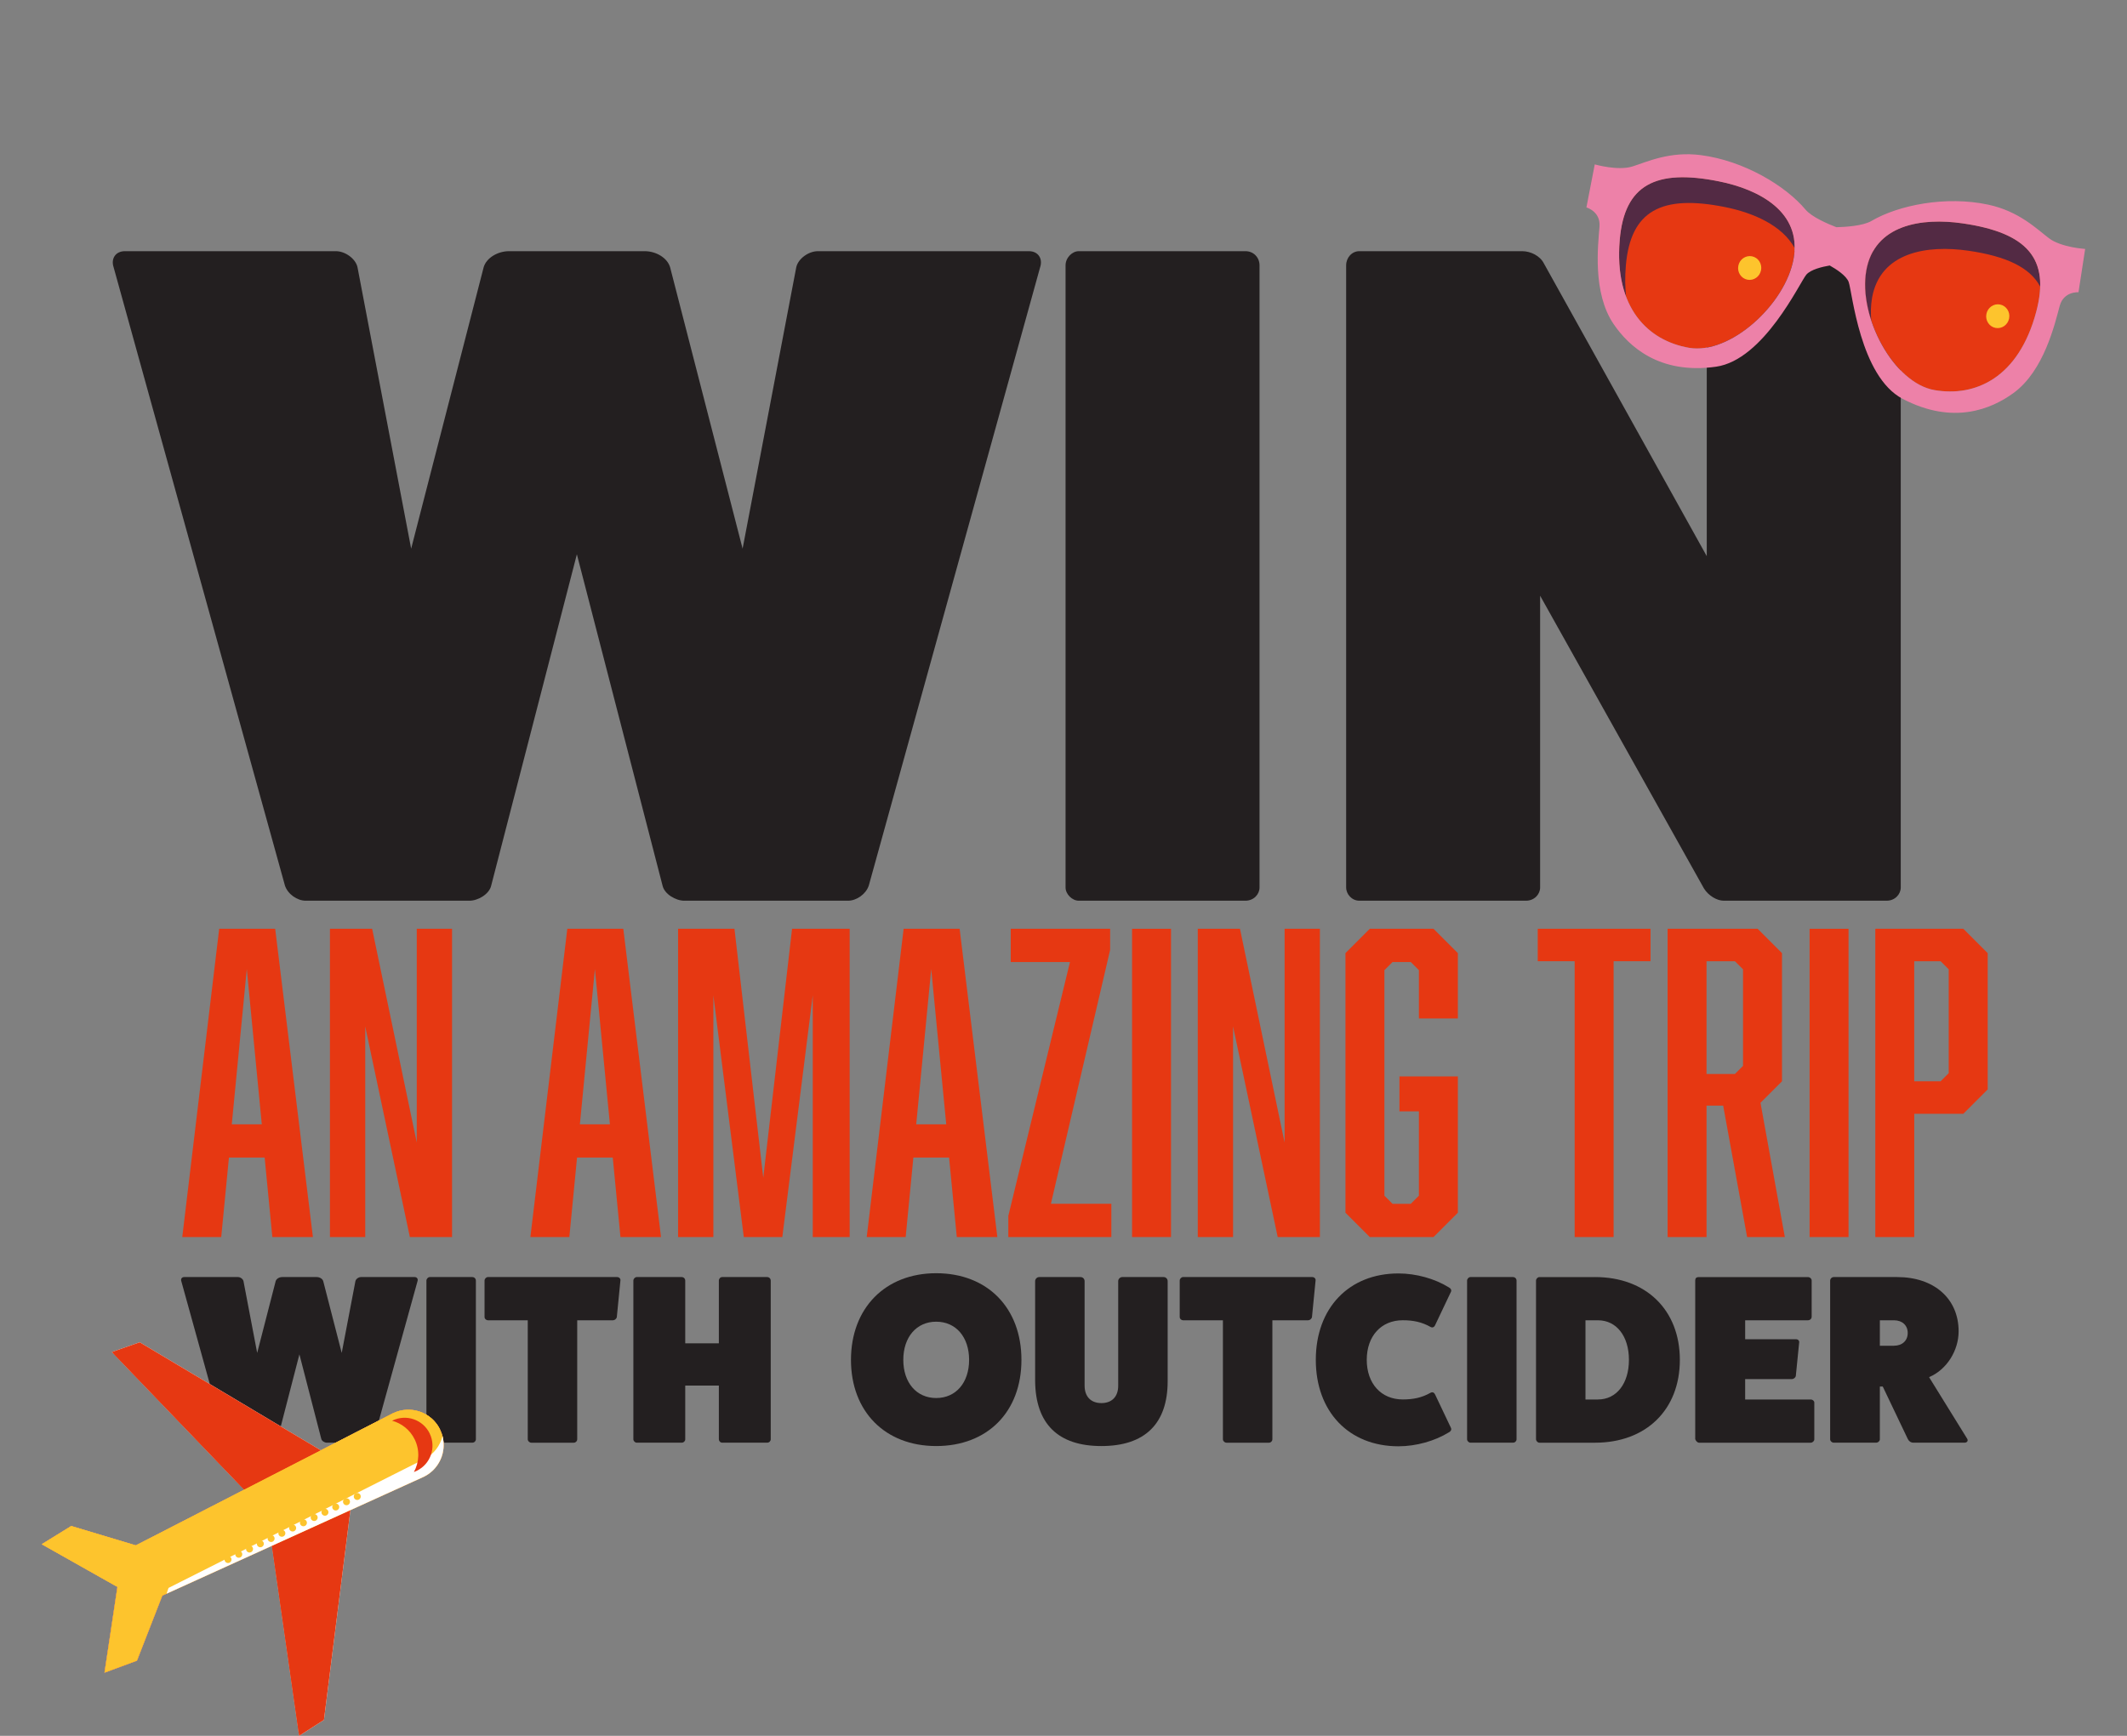
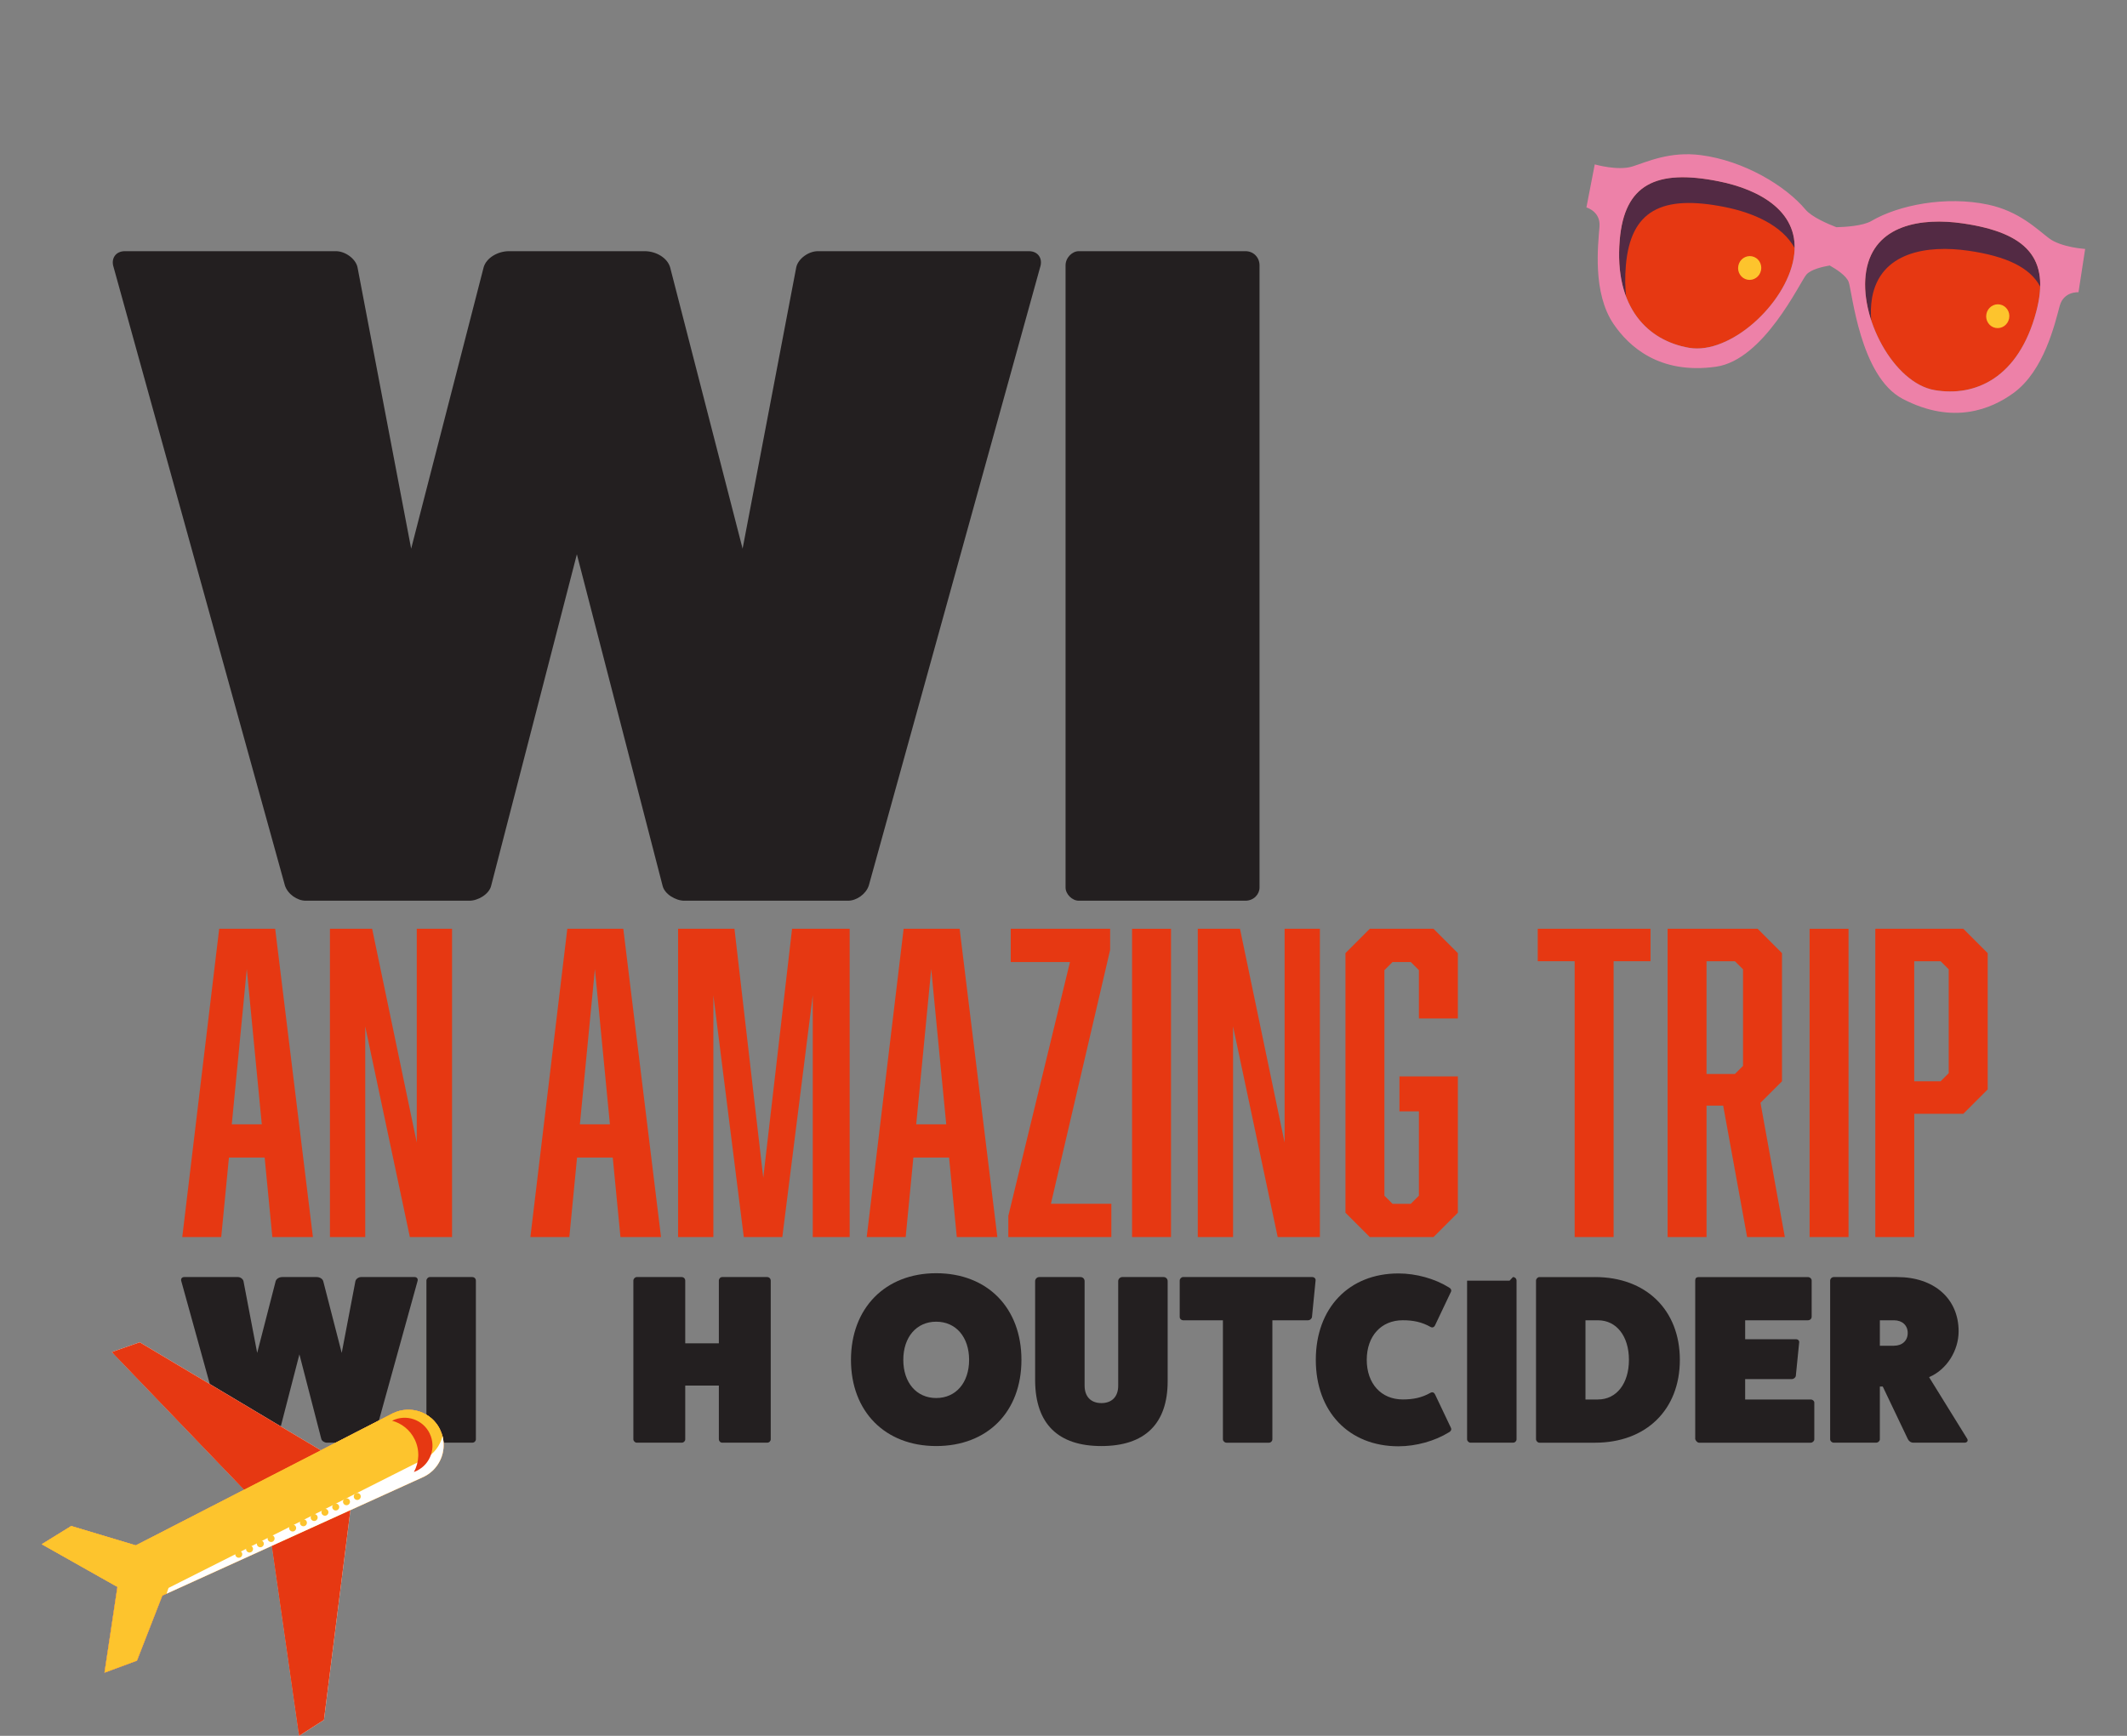
<svg xmlns="http://www.w3.org/2000/svg" id="Layer_1" version="1.1" viewBox="0 0 980 800">
  <rect x="0" y="0" width="980" height="800" fill="#808080" stroke="none" />
  <defs>
    <style>
      .st0 {
        fill: #231f20;
      }

      .st1 {
        fill: #e63812;
      }

      .st2 {
        fill: #532a44;
      }

      .st3 {
        isolation: isolate;
      }

      .st4 {
        fill: #fff;
      }

      .st5 {
        fill: #ed81a8;
      }

      .st6 {
        fill: #fdc42d;
      }
    </style>
  </defs>
  <g id="text">
    <g class="st3">
      <g class="st3">
        <path class="st0" d="M474.03,115.76c4.34,0,6.51,3.47,5.21,7.38l-78.96,285.03c-1.3,3.9-5.64,6.94-9.54,6.94h-75.49c-3.9,0-9.11-3.04-9.98-6.94l-39.48-152.71-39.48,152.71c-.87,3.9-6.07,6.94-9.98,6.94h-75.49c-3.91,0-8.24-3.04-9.54-6.94L52.34,123.14c-1.3-3.9.87-7.38,5.21-7.38h97.18c4.34,0,9.11,3.47,9.98,7.38l24.73,129.72,33.41-129.72c1.3-4.34,6.51-7.38,11.71-7.38h62.47c5.21,0,10.41,3.04,11.71,7.38l33.41,129.72,24.73-129.72c.87-3.9,5.64-7.38,9.98-7.38h97.18Z" />
        <path class="st0" d="M573.81,115.76c3.9,0,6.51,3.04,6.51,6.51v286.77c0,3.04-2.6,6.07-6.51,6.07h-76.79c-3.04,0-6.07-3.04-6.07-6.07V122.27c0-3.47,3.04-6.51,6.07-6.51h76.79Z" />
      </g>
      <g class="st3">
-         <path class="st0" d="M869.25,115.76c3.91,0,6.51,3.04,6.51,6.51v286.77c0,3.04-2.6,6.07-6.51,6.07h-75.05c-3.04,0-6.94-2.17-9.11-5.64l-75.49-134.92v134.49c0,3.04-2.6,6.07-6.51,6.07h-76.79c-3.47,0-6.07-3.04-6.07-6.07V122.27c0-3.47,2.6-6.51,6.07-6.51h75.05c3.9,0,8.24,2.17,9.98,5.64l75.05,134.92V122.27c0-3.47,3.04-6.51,6.07-6.51h76.79Z" />
-       </g>
+         </g>
    </g>
    <g class="st3">
      <g class="st3">
        <path class="st1" d="M105.48,533.48l-3.55,36.64h-17.95l17.01-142.07h25.8l17.38,142.07h-18.69l-3.55-36.64h-16.45ZM113.71,446.56l-6.92,71.6h13.83l-6.92-71.6Z" />
        <path class="st1" d="M152.02,428.05h19.44l20.56,98.52v-98.52h16.26v142.07h-19.44l-20.56-97.02v97.02h-16.26v-142.07Z" />
      </g>
      <g class="st3">
        <path class="st1" d="M265.87,533.48l-3.55,36.64h-17.95l17.01-142.07h25.8l17.38,142.07h-18.69l-3.55-36.64h-16.45ZM274.1,446.56l-6.92,71.6h13.83l-6.92-71.6Z" />
        <path class="st1" d="M342.7,570.12l-14.02-111.41v111.41h-16.26v-142.07h25.98l13.27,114.78,13.27-114.78h26.54v142.07h-17.01v-111.41l-14.02,111.41h-17.76Z" />
        <path class="st1" d="M420.83,533.48l-3.55,36.64h-17.95l17.01-142.07h25.8l17.38,142.07h-18.69l-3.55-36.64h-16.45ZM429.06,446.56l-6.92,71.6h13.83l-6.92-71.6Z" />
        <path class="st1" d="M464.57,570.12v-9.72l28.41-117.02h-27.29v-15.33h45.8v9.72l-27.29,117.02h27.85v15.33h-47.48Z" />
        <path class="st1" d="M521.59,428.05h17.95v142.07h-17.95v-142.07Z" />
        <path class="st1" d="M551.87,428.05h19.44l20.56,98.52v-98.52h16.26v142.07h-19.44l-20.56-97.02v97.02h-16.26v-142.07Z" />
        <path class="st1" d="M619.91,439.27l11.22-11.22h29.35l11.22,11.22v30.1h-17.95v-22.25l-3.74-3.74h-8.41l-3.74,3.74v103.94l3.74,3.74h8.41l3.74-3.74v-38.88h-8.97v-16.08h26.92v62.81l-11.22,11.22h-29.35l-11.22-11.22v-119.64Z" />
        <path class="st1" d="M743.46,443v127.12h-17.95v-127.12h-17.01v-14.96h51.97v14.96h-17.01Z" />
        <path class="st1" d="M768.32,428.05h41.5l11.22,11.22v59.07l-9.91,9.91,11.22,61.88h-17.38l-11.03-60.57h-7.66v60.57h-17.95v-142.07ZM803.09,491.23v-44.49l-3.74-3.74h-13.08v51.97h13.08l3.74-3.74Z" />
        <path class="st1" d="M833.75,428.05h17.95v142.07h-17.95v-142.07Z" />
        <path class="st1" d="M864.03,428.05h40.57l11.22,11.22v62.81l-11.22,11.22h-22.62v56.83h-17.95v-142.07ZM897.86,494.6v-47.86l-3.74-3.74h-12.15v55.33h12.15l3.74-3.74Z" />
      </g>
    </g>
    <g class="st3">
      <g class="st3">
        <path class="st0" d="M191.04,588.56c1.11,0,1.66.88,1.33,1.88l-20.13,72.68c-.33,1-1.44,1.77-2.43,1.77h-19.25c-1,0-2.32-.77-2.54-1.77l-10.07-38.94-10.07,38.94c-.22,1-1.55,1.77-2.54,1.77h-19.25c-1,0-2.1-.77-2.43-1.77l-20.13-72.68c-.33-1,.22-1.88,1.33-1.88h24.78c1.11,0,2.32.88,2.54,1.88l6.31,33.08,8.52-33.08c.33-1.11,1.66-1.88,2.99-1.88h15.93c1.33,0,2.66.77,2.99,1.88l8.52,33.08,6.31-33.08c.22-1,1.44-1.88,2.54-1.88h24.78Z" />
      </g>
      <g class="st3">
        <path class="st0" d="M217.6,588.56c1,0,1.66.77,1.66,1.66v73.12c0,.77-.66,1.55-1.66,1.55h-19.58c-.77,0-1.55-.77-1.55-1.55v-73.12c0-.88.77-1.66,1.55-1.66h19.58Z" />
-         <path class="st0" d="M284.31,588.56c1,0,1.66.77,1.55,1.55l-1.66,16.82c-.11.88-1,1.55-1.77,1.55h-16.48v54.87c0,.77-.66,1.55-1.55,1.55h-19.58c-.89,0-1.66-.77-1.66-1.55v-54.87h-18.36c-.77,0-1.55-.66-1.55-1.55v-16.71c0-.88.77-1.66,1.55-1.66h59.52Z" />
      </g>
      <g class="st3">
        <path class="st0" d="M353.45,588.56c1,0,1.66.77,1.66,1.66v73.12c0,.77-.66,1.55-1.66,1.55h-20.69c-.88,0-1.55-.77-1.55-1.55v-24.78h-15.49v24.78c0,.77-.66,1.55-1.66,1.55h-20.69c-.77,0-1.55-.77-1.55-1.55v-73.12c0-.88.77-1.66,1.55-1.66h20.69c1,0,1.66.77,1.66,1.66v28.87h15.49v-28.87c0-.88.66-1.66,1.55-1.66h20.69Z" />
      </g>
    </g>
    <g class="st3">
      <g class="st3">
        <path class="st0" d="M431.35,666.44c-23.56,0-39.27-15.93-39.27-39.71s15.71-39.94,39.27-39.94,39.27,15.93,39.27,39.94-15.71,39.71-39.27,39.71ZM431.35,609.13c-9.07,0-15.16,7.08-15.16,17.59s6.08,17.59,15.16,17.59,15.16-7.08,15.16-17.59-6.08-17.59-15.16-17.59Z" />
        <path class="st0" d="M536.11,588.56c1.11,0,1.88.88,1.88,1.88v46.13c0,19.58-10.51,29.87-30.53,29.87s-30.31-10.29-30.53-29.87v-46.13c0-1,.88-1.88,1.88-1.88h19.03c1.11,0,1.88.88,1.88,1.88v48.12c0,5.09,2.88,8.08,7.74,8.08s7.74-2.99,7.74-7.97v-48.23c0-1,.88-1.88,1.88-1.88h19.03Z" />
      </g>
      <g class="st3">
        <path class="st0" d="M604.6,588.56c1,0,1.66.77,1.55,1.55l-1.66,16.82c-.11.88-1,1.55-1.77,1.55h-16.48v54.87c0,.77-.66,1.55-1.55,1.55h-19.58c-.89,0-1.66-.77-1.66-1.55v-54.87h-18.36c-.77,0-1.55-.66-1.55-1.55v-16.71c0-.88.77-1.66,1.55-1.66h59.52Z" />
      </g>
      <g class="st3">
        <path class="st0" d="M668.54,658.14c.33.77-.11,1.55-1,1.99-6.42,3.98-15.05,6.42-23.23,6.42-22.79,0-38.06-15.93-38.06-39.83s15.27-39.83,38.06-39.83c8.19,0,16.81,2.43,23.23,6.42.88.44,1.33,1.22,1,1.99l-7.3,15.38c-.44,1-1.22,1.33-2.1.88-4.09-2.32-8.08-3.1-12.83-3.1-9.96,0-16.59,7.3-16.59,18.25s6.64,18.25,16.59,18.25c4.76,0,8.74-.77,12.83-3.1.89-.44,1.66-.11,2.1.88l7.3,15.38Z" />
      </g>
      <g class="st3">
-         <path class="st0" d="M697.08,588.56c1,0,1.66.77,1.66,1.66v73.12c0,.77-.66,1.55-1.66,1.55h-19.58c-.77,0-1.55-.77-1.55-1.55v-73.12c0-.88.77-1.66,1.55-1.66h19.58Z" />
+         <path class="st0" d="M697.08,588.56c1,0,1.66.77,1.66,1.66v73.12c0,.77-.66,1.55-1.66,1.55h-19.58c-.77,0-1.55-.77-1.55-1.55v-73.12h19.58Z" />
      </g>
      <g class="st3">
        <path class="st0" d="M734.93,588.56c23.45,0,39.05,15.16,39.05,38.17s-15.6,38.17-39.05,38.17h-25.67c-.78,0-1.55-.77-1.55-1.66v-73.01c0-.88.77-1.66,1.55-1.66h25.67ZM736.25,644.98c8.52,0,14.27-7.3,14.27-18.25s-5.75-18.25-14.27-18.25h-5.75v36.51h5.75Z" />
        <path class="st0" d="M834.27,644.98c.88,0,1.66.66,1.66,1.44v16.93c0,.77-.77,1.55-1.66,1.55h-51.44c-.77,0-1.55-.88-1.77-1.66v-73.12c0-1,.55-1.55,1.55-1.55h50.33c1,0,1.77.77,1.77,1.55v16.7c0,1-.77,1.66-1.77,1.66h-28.87v8.74h23.45c1,0,1.55.77,1.44,1.44l-1.55,15.49c-.11.66-.88,1.44-1.88,1.44h-21.46v9.4h30.2Z" />
      </g>
      <g class="st3">
        <path class="st0" d="M906.4,663.12c.55,1-.22,1.77-1.22,1.77h-23.67c-1.11,0-2.1-.77-2.54-1.77l-11.51-24.12h-1.33v24.34c0,.77-.78,1.55-1.77,1.55h-19.47c-.89,0-1.66-.77-1.66-1.55v-73.12c0-.88.77-1.66,1.66-1.66h29.21c17.04,0,28.32,9.96,28.32,25,0,8.74-5.31,17.59-13.61,21.13l17.59,28.43ZM872.66,620.2c3.76,0,6.31-2.32,6.31-5.86s-2.54-5.86-6.31-5.86h-6.53v11.73h6.53Z" />
      </g>
    </g>
  </g>
  <g>
    <path class="st1" d="M891.31,179.79c18.79,3.24,38.79-5.61,46.89-36.17,6.51-24.59-4.43-36.41-33.94-40.68-18.87-2.73-40.7.53-44.4,21.84-3.7,21.31,12.67,51.77,31.46,55.01" />
    <path class="st2" d="M862.51,137.39c3.7-21.31,25.53-24.58,44.4-21.84,17.43,2.52,28.39,7.68,33.09,16.54.42-16.89-11.28-25.62-35.74-29.15-18.87-2.74-40.7.53-44.4,21.84-1.23,7.08-.24,15.16,2.31,22.92-.31-3.57-.22-7.05.35-10.31" />
    <path class="st1" d="M746.28,110.53c-2.68,31.5,13.18,46.53,31.97,49.77s44.47-19.96,48.17-41.28c3.7-21.31-15.76-31.7-34.46-35.44-29.23-5.86-43.52,1.61-45.68,26.95" />
    <path class="st2" d="M749.1,122.38c2.16-25.34,16.45-32.81,45.68-26.95,13.02,2.61,26.41,8.43,32.09,18.92.3-18.18-17.63-27.32-34.91-30.78-29.23-5.86-43.52,1.61-45.68,26.95-.9,10.55.28,19.25,2.96,26.28-.51-4.36-.58-9.16-.14-14.42" />
    <path class="st5" d="M746.28,110.53c-2.68,31.5,13.18,46.53,31.96,49.77,18.79,3.24,44.48-19.96,48.18-41.28,3.7-21.31-15.76-31.7-34.46-35.44-29.23-5.86-43.52,1.61-45.68,26.95M891.31,179.79c18.79,3.24,38.79-5.61,46.89-36.17,6.51-24.59-4.43-36.41-33.94-40.68-18.87-2.73-40.7.54-44.4,21.84-3.7,21.31,12.67,51.77,31.46,55.01M734.79,75.77s10.62,3.06,17.35.95c6.74-2.12,17.17-7.1,31.56-5.22,19.85,2.6,38.96,14.09,48.19,25.11,2.88,3.43,10.3,6.6,14.22,8.11,4.21-.1,12.26-.61,16.13-2.88,12.41-7.29,34.28-11.71,53.85-7.51,14.2,3.04,22.34,11.22,27.97,15.48,5.63,4.25,16.66,4.92,16.66,4.92l-3.07,19.96s-6.81-.51-8.66,6.3c-2.23,8.22-7.18,29.9-21.31,40.16-10.01,7.28-27.67,14.9-51.03,2.68-19.72-10.32-23.26-49.49-24.89-53.87-1.09-2.95-5.78-5.95-8.73-7.6-3.34.57-8.77,1.83-10.79,4.24-3.01,3.58-19.55,39.29-41.6,42.41-26.12,3.7-40.18-9.4-47.15-19.61-9.84-14.39-7.2-36.47-6.53-44.96.56-7.03-6.03-8.83-6.03-8.83l3.84-19.83h.02Z" />
    <path class="st1" d="M818.57,114.58c-.91,4.7-5.36,7.79-9.92,6.91-4.57-.89-7.53-5.42-6.62-10.12.91-4.7,5.36-7.79,9.92-6.9,4.57.89,7.53,5.42,6.61,10.12" />
    <path class="st6" d="M811.39,124.53c-.58,2.98-3.39,4.93-6.28,4.37s-4.77-3.43-4.19-6.41,3.39-4.93,6.28-4.37,4.77,3.43,4.19,6.41" />
    <path class="st1" d="M931.86,136.6c-.91,4.7-5.36,7.79-9.92,6.91-4.57-.89-7.53-5.42-6.62-10.12.91-4.7,5.36-7.79,9.92-6.91,4.57.89,7.53,5.42,6.61,10.12" />
    <path class="st6" d="M925.69,146.75c-.58,2.98-3.39,4.93-6.28,4.37s-4.77-3.43-4.19-6.41c.58-2.98,3.39-4.93,6.28-4.37s4.77,3.43,4.19,6.41" />
  </g>
  <g>
    <path class="st4" d="M63.81,711.6l48.7-25.03-60.96-63.47,12.82-4.49,83.47,49.79,33.16-17.04c8.07-3.95,17.81-.59,21.75,7.48,3.94,8.08.59,17.81-7.48,21.76l-33.82,15.37-12.19,96.69-11.43,7.34-12.56-87.58-49.98,22.72c-.17.08-.33.15-.5.22l-11.69,30-14.97,5.53,5.96-39.55-34.84-19.66,13.57-8.38,29.76,8.93c.4-.22.8-.44,1.21-.64" />
    <path class="st1" d="M63.81,711.6l48.7-25.03-60.96-63.47,12.82-4.49,83.47,49.79,33.16-17.04c8.07-3.95,17.81-.59,21.75,7.48,3.94,8.08.59,17.81-7.48,21.76l-33.82,15.37-12.19,96.69-11.43,7.34-12.56-87.58-49.98,22.72c-.17.08-.33.15-.5.22l-11.69,30-14.97,5.53,5.96-39.55-34.84-19.66,13.57-8.38,29.76,8.93c.4-.22.8-.44,1.21-.64" />
    <polygon class="st1" points="112.5 686.56 125.27 712.42 137.83 800 139.03 699.85 135.67 687.76 51.55 623.1 112.5 686.56" />
    <path class="st6" d="M63.81,711.6l48.7-25.03,35.34-18.16,33.16-17.04c8.07-3.95,17.81-.59,21.75,7.48,3.94,8.08.59,17.81-7.48,21.76l-33.82,15.37-36.18,16.45-49.98,22.72c-.17.08-.33.15-.5.22l-11.69,30-14.97,5.53,5.96-39.55-34.84-19.66,13.57-8.38,29.76,8.93c.4-.22.8-.44,1.21-.64" />
    <path class="st4" d="M77.65,731.83c.16-.08.33-.16.49-.25l49.03-24.71,35.49-17.89,33.17-16.72c4.18-2.25,6.98-6.08,8.06-10.35,1.9,7.33-1.55,15.22-8.62,18.68l-33.82,15.37-36.18,16.45-48.53,22.06.91-2.65h0Z" />
    <path class="st6" d="M19.26,711.69l13.57-8.38,29.76,8.93c.4-.22.8-.44,1.21-.64l48.7-25.03,35.34-18.16,33.16-17.04c7.98-3.9,17.6-.66,21.62,7.22l-148.83,72.59-34.52-19.48h0Z" />
    <path class="st1" d="M197.96,660.63c3.12,6.38.47,14.08-5.91,17.19l-1.35.61c2.47-4.5,2.79-10.08.37-15.05-2.15-4.41-6.03-7.42-10.42-8.61l.13-.06c6.38-3.12,14.07-.47,17.19,5.91" />
-     <path class="st6" d="M106.5,718.03c-.39-.8-1.35-1.13-2.15-.74s-1.13,1.35-.74,2.15c.39.8,1.35,1.13,2.15.74s1.13-1.35.74-2.15" />
    <path class="st6" d="M166.05,688.98c-.39-.8-1.35-1.13-2.15-.74-.8.39-1.13,1.35-.74,2.15.39.8,1.35,1.13,2.15.74.8-.39,1.13-1.35.74-2.15" />
    <path class="st6" d="M111.46,715.61c-.39-.8-1.35-1.13-2.15-.74s-1.13,1.35-.74,2.15c.39.8,1.35,1.13,2.15.74s1.13-1.35.74-2.15" />
    <path class="st6" d="M116.42,713.19c-.39-.8-1.35-1.13-2.15-.74s-1.13,1.35-.74,2.15c.39.8,1.35,1.13,2.15.74s1.13-1.35.74-2.15" />
    <path class="st6" d="M121.39,710.77c-.39-.8-1.35-1.13-2.15-.74s-1.13,1.35-.74,2.15c.39.8,1.35,1.13,2.15.74s1.13-1.35.74-2.15" />
    <path class="st6" d="M126.35,708.35c-.39-.8-1.35-1.13-2.15-.74s-1.13,1.35-.74,2.15c.39.8,1.35,1.13,2.15.74s1.13-1.35.74-2.15" />
-     <path class="st6" d="M131.31,705.93c-.39-.8-1.35-1.13-2.15-.74-.8.39-1.13,1.35-.74,2.15.39.8,1.35,1.13,2.15.74.8-.39,1.13-1.35.74-2.15" />
    <path class="st6" d="M136.28,703.51c-.39-.8-1.35-1.13-2.15-.74-.8.39-1.13,1.35-.74,2.15.39.8,1.35,1.13,2.15.74.8-.39,1.13-1.35.74-2.15" />
    <path class="st6" d="M141.24,701.09c-.39-.8-1.35-1.13-2.15-.74-.8.39-1.13,1.35-.74,2.15.39.8,1.35,1.13,2.15.74.8-.39,1.13-1.35.74-2.15" />
    <path class="st6" d="M146.2,698.67c-.39-.8-1.35-1.13-2.15-.74-.8.39-1.13,1.35-.74,2.15.39.8,1.35,1.13,2.15.74.8-.39,1.13-1.35.74-2.15" />
    <path class="st6" d="M151.16,696.24c-.39-.8-1.35-1.13-2.15-.74-.8.39-1.13,1.35-.74,2.15.39.8,1.35,1.13,2.15.74.8-.39,1.13-1.35.74-2.15" />
    <path class="st6" d="M156.13,693.82c-.39-.8-1.35-1.13-2.15-.74-.8.39-1.13,1.35-.74,2.15.39.8,1.35,1.13,2.15.74.8-.39,1.13-1.35.74-2.15" />
    <path class="st6" d="M161.09,691.4c-.39-.8-1.35-1.13-2.15-.74-.8.39-1.13,1.35-.74,2.15.39.8,1.35,1.13,2.15.74.8-.39,1.13-1.35.74-2.15" />
  </g>
</svg>